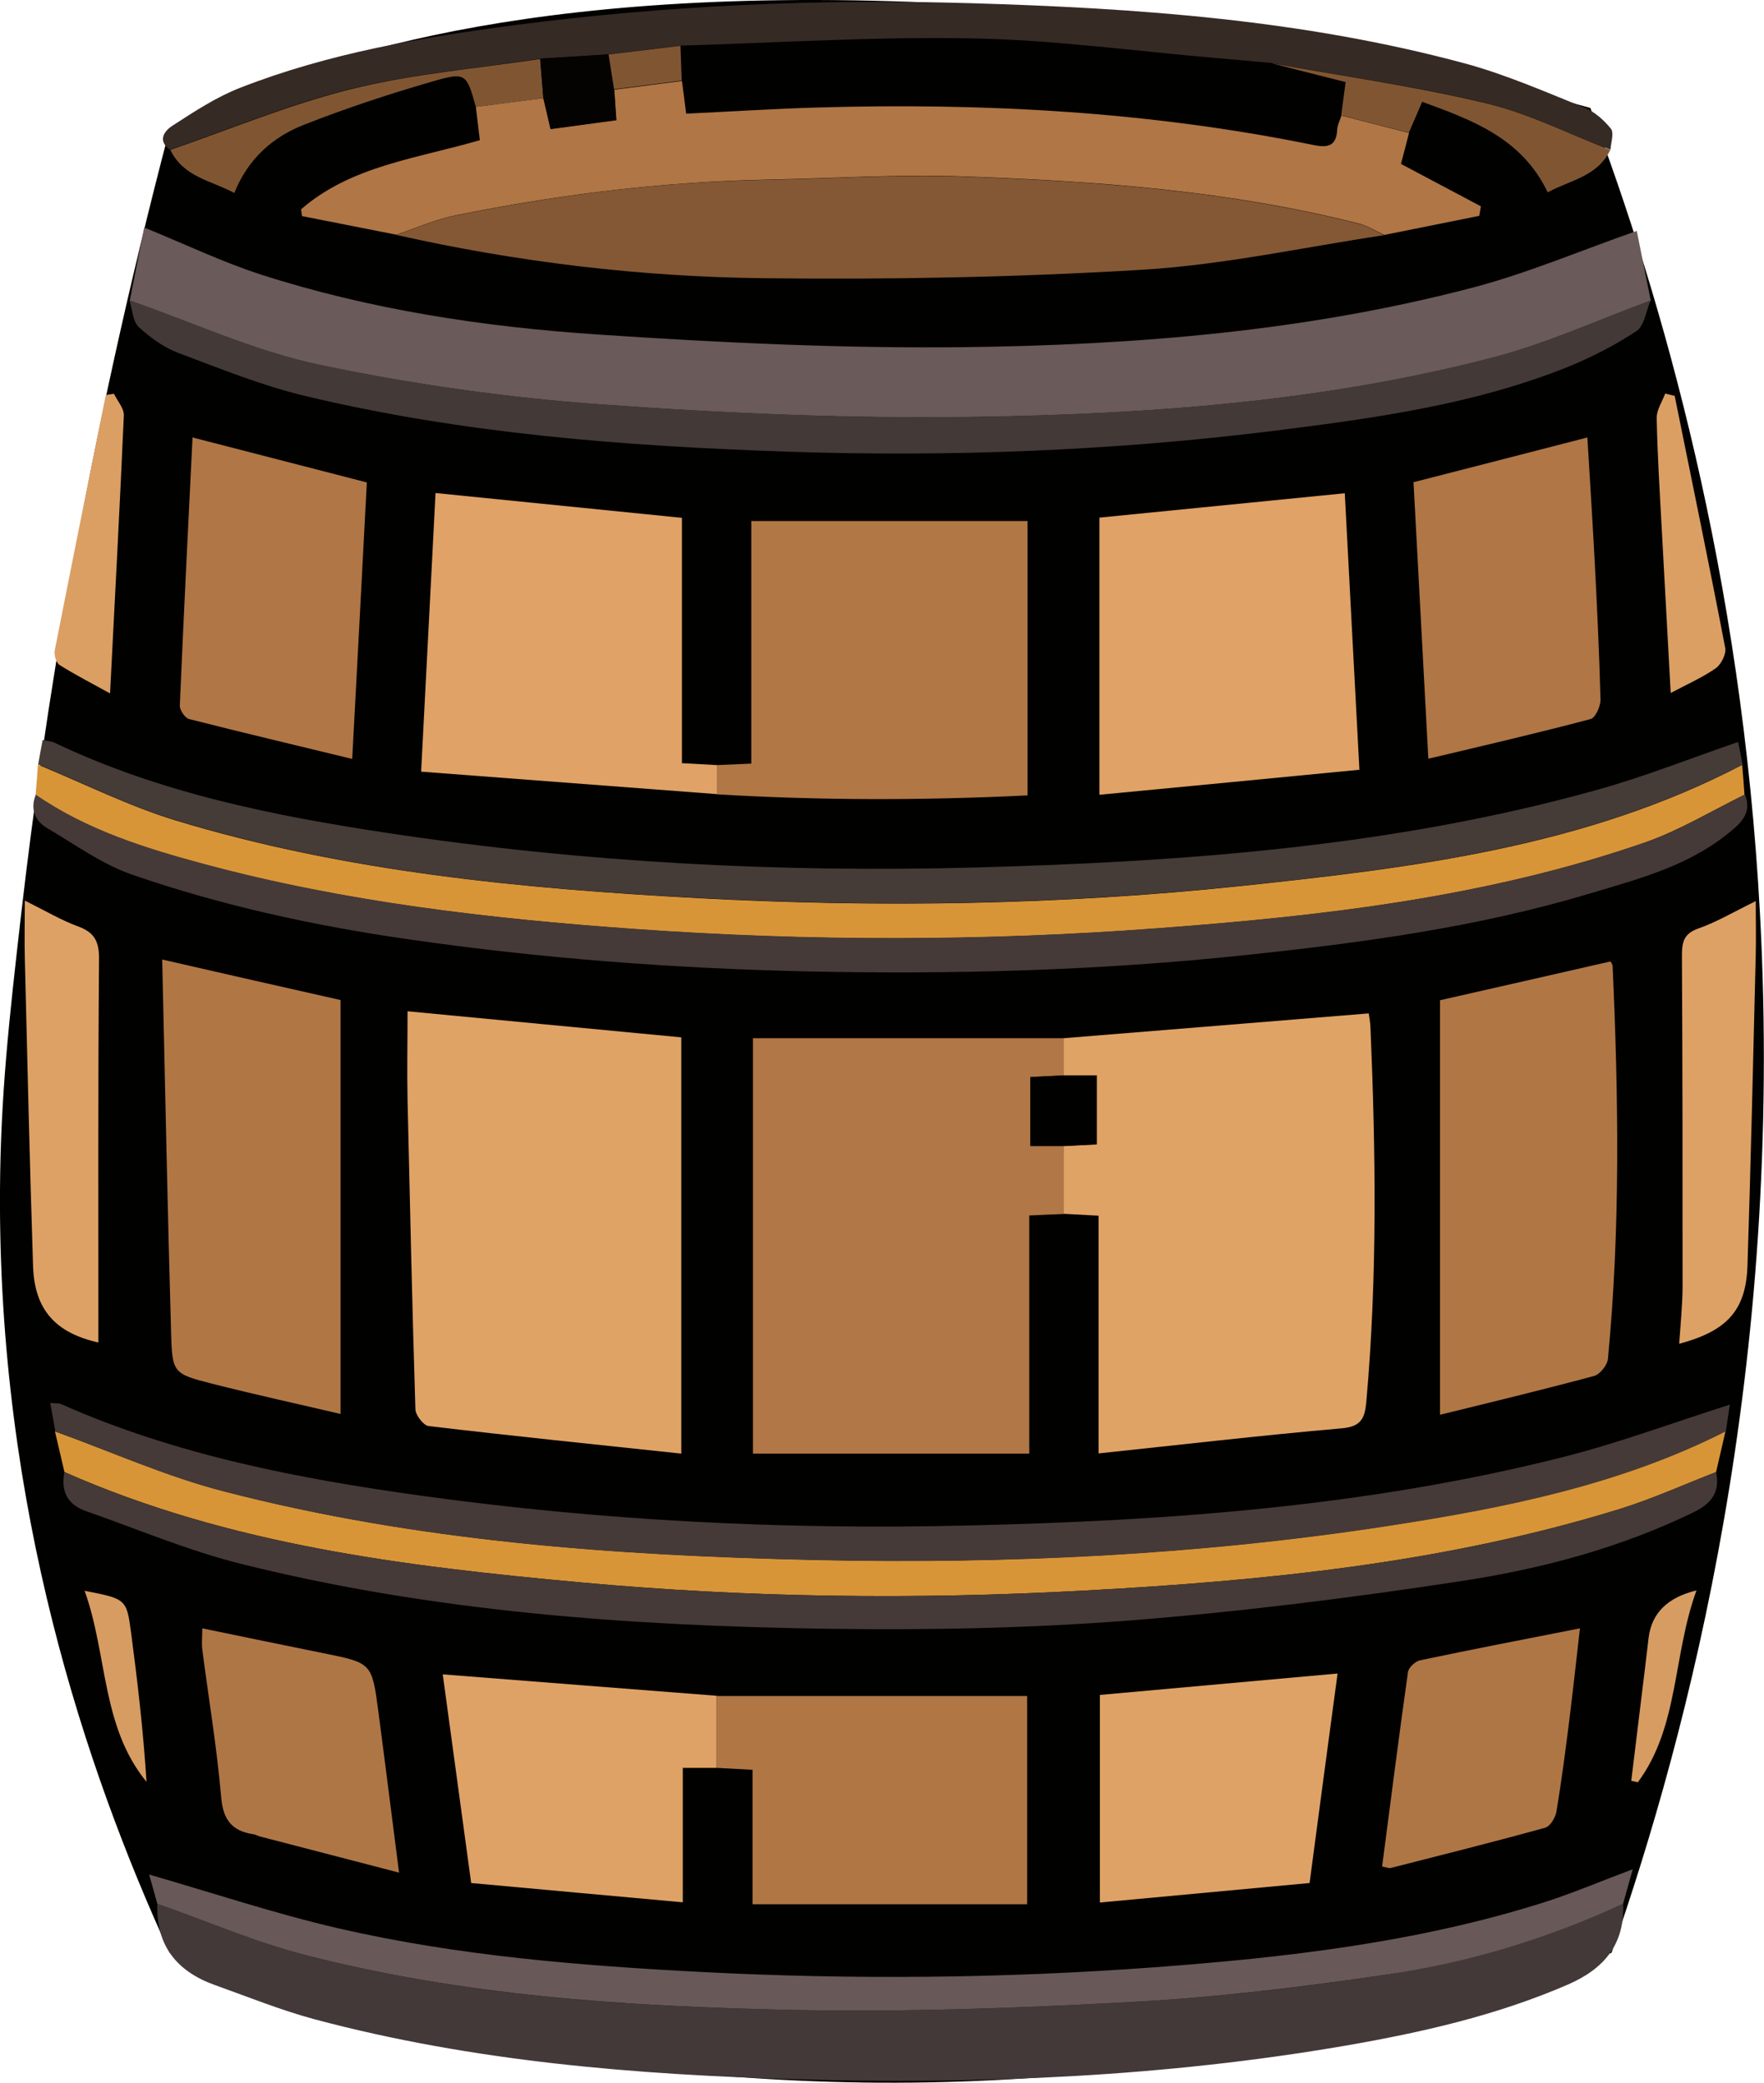
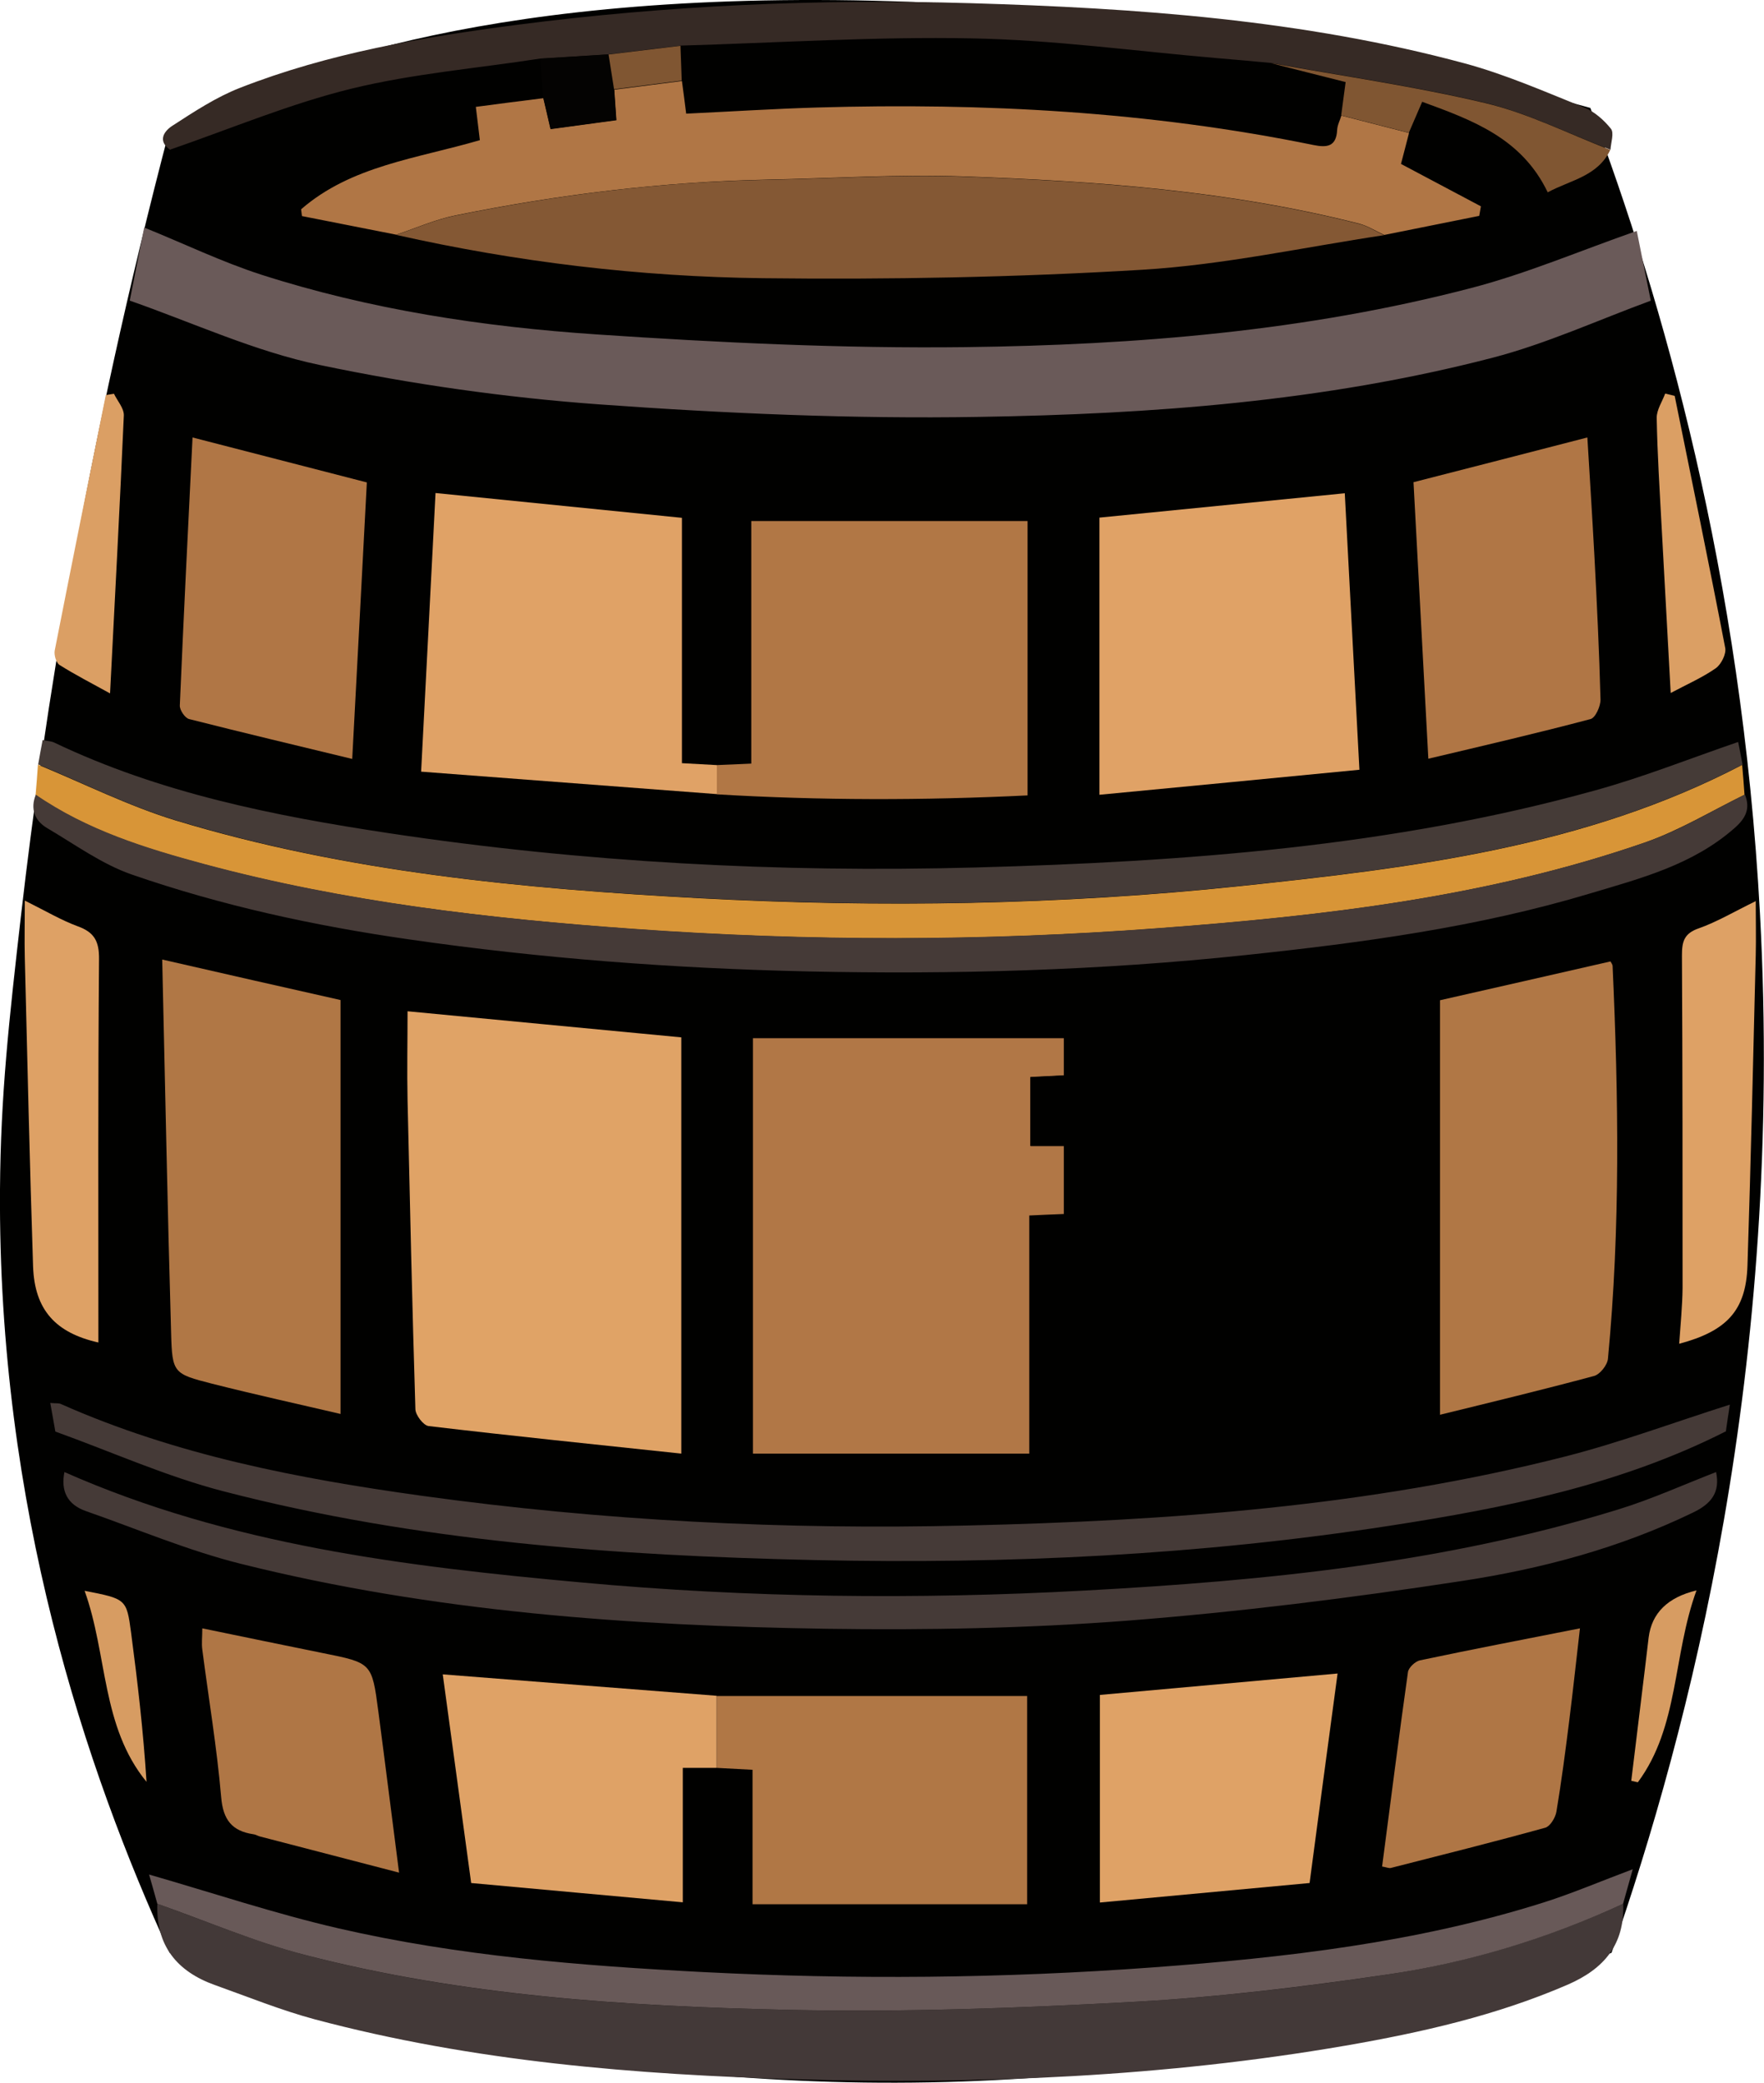
<svg xmlns="http://www.w3.org/2000/svg" id="Layer_2" data-name="Layer 2" viewBox="0 0 83.19 98.22">
  <g id="Layer_1-2" data-name="Layer 1">
    <g>
      <path d="M8,6.09c-3.96,15.05-5.93,27.7-7,37C.42,48.16.03,51.65,0,56.09c-.1,15.01,4.04,27.36,8,36,8.16,3.02,21.87,6.88,39,6,12.13-.62,22.05-3.42,29-6,3.65-10.45,8.15-27.64,7-49-.86-15.97-4.6-28.97-8-38C62.09,1.51,51.01.39,43,.09,23.18-.65,13.64,3.36,10,5.09c-.84.4-1.53.75-2,1Z" fill="#010100" stroke-width="0" />
      <g>
        <path d="M50.16,57.25c-.5.02-1.01.04-1.62.07v11.23h-13.03v-19.59c4.9,0,9.78,0,14.66,0,0,.59,0,1.17,0,1.76-.52.03-1.05.05-1.57.08v3.25h1.57c0,1.07,0,2.13,0,3.2Z" fill="#b17746" stroke-width="0" />
-         <path d="M50.16,57.25c0-1.07,0-2.13,0-3.2.52-.03,1.05-.05,1.56-.08v-3.25h-1.56c0-.59,0-1.17,0-1.76,4.77-.39,9.54-.77,14.39-1.17.02.15.07.4.08.65.25,5.87.33,11.75-.19,17.61-.07.83-.23,1.23-1.19,1.31-3.78.33-7.56.77-11.44,1.18v-11.21c-.61-.03-1.13-.06-1.66-.09Z" fill="#e0a366" stroke-width="0" />
        <path d="M32.13,68.55c-4.02-.43-7.97-.83-11.92-1.3-.24-.03-.61-.51-.62-.79-.15-4.86-.26-9.72-.37-14.58-.03-1.39,0-2.77,0-4.19,4.44.42,8.66.83,12.91,1.23v19.62Z" fill="#e0a366" stroke-width="0" />
        <path d="M6.12,14.17c.23-1.16.46-2.32.68-3.44,1.9.77,3.66,1.62,5.51,2.22,5.14,1.65,10.46,2.46,15.82,2.82,5.79.39,11.61.67,17.42.6,8.03-.1,16.04-.75,23.84-2.79,2.61-.68,5.11-1.75,7.8-2.69.19.93.42,2.11.66,3.29-2.48.91-4.92,2.03-7.46,2.69-7.93,2.06-16.07,2.66-24.22,2.79-5.97.1-11.95-.16-17.91-.59-4.42-.32-8.85-.95-13.19-1.86-3.06-.64-5.97-1.99-8.94-3.03Z" fill="#6a5a59" stroke-width="0" />
        <path d="M76.55,89.78c.07,1.91-.89,3.06-2.61,3.81-3.37,1.46-6.91,2.26-10.49,2.88-8.54,1.47-17.16,1.83-25.8,1.59-7.68-.22-15.33-.84-22.8-2.83-1.6-.43-3.15-1.06-4.72-1.62-1.79-.64-2.78-1.86-2.71-3.83,2.3.81,4.56,1.78,6.92,2.4,7.47,1.95,15.14,2.43,22.8,2.6,5.46.12,10.93-.08,16.39-.38,3.99-.22,7.97-.7,11.93-1.29,3.84-.57,7.55-1.71,11.09-3.33Z" fill="#433938" stroke-width="0" />
        <path d="M18.7,11.07c-1.49-.29-2.97-.59-4.46-.88-.01-.11-.03-.21-.04-.32,2.37-2.06,5.46-2.39,8.43-3.26-.06-.53-.13-1.05-.19-1.57,1.06-.14,2.13-.28,3.19-.41.11.46.21.91.34,1.46,1.05-.14,2.07-.28,3.1-.42-.04-.57-.07-1.01-.1-1.44,1.06-.14,2.13-.27,3.19-.41.07.5.13,1,.2,1.54,2.11-.1,4.14-.23,6.17-.29,7.87-.23,15.69.19,23.42,1.77.64.13,1.07.07,1.11-.71.01-.23.13-.45.2-.68,1.06.27,2.13.55,3.19.82-.13.49-.25.98-.38,1.46,1.26.67,2.51,1.33,3.77,2-.03.15-.05.3-.08.45-1.49.3-2.98.6-4.48.9-.39-.18-.76-.42-1.17-.53-6.12-1.56-12.38-2.01-18.65-2.23-3.08-.11-6.17.09-9.26.15-4.96.1-9.87.7-14.73,1.69-.94.19-1.84.59-2.76.9Z" fill="#b07645" stroke-width="0" />
        <path d="M33.81,36.08c.5-.02,1.01-.04,1.62-.07v-11.44h13.03v12.94c-4.91.24-9.78.24-14.65-.05,0-.46,0-.92,0-1.37Z" fill="#b17745" stroke-width="0" />
        <path d="M18.7,11.07c.92-.31,1.82-.71,2.76-.9,4.86-.99,9.77-1.6,14.73-1.69,3.09-.06,6.18-.26,9.26-.15,6.27.22,12.53.67,18.65,2.23.41.1.78.35,1.17.53-3.79.57-7.57,1.4-11.38,1.63-5.96.36-11.95.47-17.92.4-5.81-.07-11.58-.76-17.27-2.04Z" fill="#845834" stroke-width="0" />
        <path d="M7.65,45.25c3.01.69,5.65,1.29,8.41,1.91v19.52c-1.96-.46-4.02-.91-6.07-1.43-1.8-.46-1.87-.5-1.92-2.36-.17-5.83-.28-11.66-.42-17.64Z" fill="#b07745" stroke-width="0" />
        <path d="M33.81,36.08c0,.46,0,.92,0,1.37-4.6-.35-9.2-.7-13.95-1.06.23-4.5.46-8.79.68-13.14,3.89.39,7.72.78,11.62,1.17v11.57c.59.03,1.12.06,1.64.09Z" fill="#e0a266" stroke-width="0" />
        <path d="M67.91,66.73v-19.56c2.68-.61,5.34-1.21,8.04-1.83.03.06.1.14.1.22.28,6.18.37,12.36-.22,18.52-.03.3-.38.74-.66.81-2.42.65-4.86,1.24-7.27,1.83Z" fill="#b07745" stroke-width="0" />
        <path d="M63.42,23.27c.23,4.3.45,8.57.69,13.03-4.12.4-8.16.79-12.26,1.18v-13.07c3.83-.38,7.64-.76,11.58-1.15Z" fill="#e0a266" stroke-width="0" />
        <path d="M33.8,79.98h14.64v9.82h-12.95v-6.34c-.62-.03-1.15-.06-1.68-.09,0-1.13,0-2.26,0-3.39Z" fill="#b07745" stroke-width="0" />
        <path d="M1.68,37.47c.04-.47.08-.94.11-1.41,2.16.89,4.27,1.95,6.49,2.63,8.05,2.44,16.38,3.22,24.73,3.67,8.5.45,16.99.32,25.45-.57,8.15-.86,16.28-1.84,23.7-5.72.04.47.08.94.11,1.41-1.55.76-3.05,1.67-4.66,2.24-7.44,2.59-15.21,3.48-23.01,4.06-8.25.62-16.5.62-24.75.03-6.82-.49-13.59-1.27-20.22-3.05-2.79-.75-5.55-1.6-7.97-3.28Z" fill="#d89537" stroke-width="0" />
-         <path d="M81.37,67.51c-.15.64-.29,1.28-.44,1.91-1.52.59-3.01,1.27-4.57,1.75-8.22,2.54-16.71,3.38-25.24,3.84-7.89.43-15.78.34-23.66-.38-8.34-.76-16.64-1.77-24.42-5.21-.15-.64-.3-1.28-.45-1.92,2.64.95,5.23,2.12,7.94,2.82,9.13,2.37,18.49,3.03,27.87,3.24,9.08.2,18.14-.23,27.13-1.62,5.45-.84,10.84-1.92,15.82-4.44Z" fill="#d89537" stroke-width="0" />
        <path d="M1.68,37.47c2.42,1.67,5.18,2.53,7.97,3.28,6.62,1.78,13.4,2.57,20.22,3.05,8.25.59,16.51.59,24.75-.03,7.8-.58,15.56-1.47,23.01-4.06,1.62-.56,3.11-1.48,4.66-2.24.27.67.03,1.13-.5,1.59-1.97,1.73-4.41,2.36-6.82,3.08-5.3,1.59-10.75,2.32-16.23,2.9-6.87.73-13.77.92-20.67.77-6.29-.14-12.55-.61-18.78-1.51-4.46-.64-8.84-1.59-13.08-3.06-1.41-.49-2.68-1.42-3.99-2.19-.59-.35-.8-.91-.53-1.58Z" fill="#453a37" stroke-width="0" />
        <path d="M82.17,36.06c-7.43,3.88-15.55,4.86-23.7,5.72-8.47.89-16.96,1.02-25.45.57-8.36-.44-16.68-1.23-24.73-3.67-2.22-.67-4.33-1.74-6.49-2.63.06-.36.13-.72.21-1.15.23.05.39.05.53.11,5,2.39,10.36,3.46,15.79,4.28,9.16,1.38,18.39,1.87,27.65,1.62,9.86-.27,19.69-.98,29.26-3.64,2.25-.62,4.43-1.49,6.73-2.28.06.3.14.68.21,1.07Z" fill="#453b37" stroke-width="0" />
        <path d="M81.37,67.51c-4.98,2.52-10.38,3.6-15.82,4.44-8.99,1.39-18.05,1.82-27.13,1.62-9.39-.21-18.74-.87-27.87-3.24-2.71-.7-5.3-1.87-7.94-2.82-.07-.42-.15-.84-.24-1.35.26.03.4,0,.5.05,5.43,2.41,11.19,3.52,17.03,4.33,8.53,1.18,17.11,1.61,25.72,1.4,9.49-.22,18.94-.9,28.18-3.25,2.59-.66,5.1-1.6,7.78-2.45-.06.39-.13.83-.19,1.27Z" fill="#453a37" stroke-width="0" />
        <path d="M3.04,69.42c7.77,3.44,16.07,4.45,24.42,5.21,7.87.72,15.77.81,23.66.38,8.54-.46,17.02-1.3,25.24-3.84,1.55-.48,3.05-1.16,4.57-1.75.2.96-.23,1.5-1.09,1.91-3.47,1.68-7.16,2.66-10.92,3.23-5.23.8-10.5,1.46-15.78,1.87-4.71.36-9.45.45-14.17.38-9.29-.14-18.55-.8-27.6-3.06-2.49-.62-4.89-1.64-7.32-2.49-.88-.31-1.19-.95-1.01-1.85Z" fill="#453a37" stroke-width="0" />
-         <path d="M6.12,14.17c2.98,1.03,5.89,2.38,8.94,3.03,4.34.91,8.77,1.54,13.19,1.86,5.95.43,11.94.69,17.91.59,8.15-.13,16.29-.72,24.22-2.79,2.55-.66,4.98-1.78,7.46-2.69-.21.49-.29,1.19-.66,1.44-1.01.67-2.11,1.23-3.23,1.69-4.43,1.78-9.12,2.42-13.81,3.01-7.64.95-15.32,1.25-23.01.99-7.65-.26-15.28-.84-22.75-2.63-2.04-.49-4.01-1.29-5.98-2.03-.68-.26-1.32-.72-1.86-1.22-.28-.27-.3-.82-.43-1.25Z" fill="#433937" stroke-width="0" />
        <path d="M76.55,89.78c-3.54,1.63-7.25,2.77-11.09,3.33-3.95.58-7.94,1.07-11.93,1.29-5.45.3-10.93.5-16.39.38-7.67-.17-15.34-.66-22.8-2.6-2.35-.61-4.61-1.59-6.92-2.4-.14-.5-.28-1.01-.39-1.38,3.02.87,5.95,1.85,8.94,2.54,5.65,1.3,11.41,1.76,17.19,2.06,7.07.36,14.14.3,21.2-.22,6.24-.46,12.46-1.17,18.46-3.07,1.35-.43,2.66-.99,4.18-1.56-.18.63-.32,1.14-.46,1.64Z" fill="#685958" stroke-width="0" />
        <path d="M8.03,7.07c-.64-.44-.26-.91.1-1.14,1.02-.66,2.05-1.34,3.17-1.78,4.21-1.65,8.64-2.4,13.09-2.98C31.49.25,38.62-.06,45.76.15c7.85.23,15.69.78,23.32,2.84,1.92.52,3.77,1.33,5.63,2.08.48.19.93.59,1.26,1,.16.2,0,.65-.02.99-1.96-.75-3.87-1.72-5.9-2.21-3.32-.79-6.72-1.27-10.09-1.88-.86-.08-1.72-.16-2.58-.23-3.85-.33-7.69-.86-11.54-.93-4.57-.09-9.16.21-13.73.34-1.13.14-2.26.27-3.39.41-1.08.07-2.15.14-3.23.2-2.97.46-6,.71-8.91,1.42-2.9.71-5.7,1.89-8.54,2.87Z" fill="#362a25" stroke-width="0" />
        <path d="M33.8,79.98c0,1.13,0,2.26,0,3.39h-1.6v6.34c-3.37-.31-6.63-.6-9.98-.91-.45-3.31-.89-6.53-1.34-9.84,4.36.34,8.64.68,12.92,1.01Z" fill="#dfa266" stroke-width="0" />
        <path d="M66.66,22.74c2.81-.72,5.46-1.4,8.2-2.11.11,1.84.23,3.69.33,5.55.12,2.27.23,4.55.29,6.82,0,.31-.24.85-.47.91-2.49.66-4.99,1.24-7.65,1.87-.24-4.48-.47-8.77-.7-13.05Z" fill="#b07645" stroke-width="0" />
        <path d="M16.61,35.79c-2.64-.64-5.17-1.24-7.69-1.88-.2-.05-.45-.43-.44-.64.18-4.2.39-8.41.6-12.64,2.76.71,5.44,1.4,8.22,2.12-.22,4.24-.45,8.53-.69,13.05Z" fill="#b07645" stroke-width="0" />
        <path d="M61.76,88.8c-3.32.31-6.56.61-9.89.92v-9.79c3.65-.33,7.35-.66,11.21-1.01-.44,3.26-.87,6.47-1.32,9.88Z" fill="#dfa266" stroke-width="0" />
        <path d="M65.18,88.02c.41-3.11.79-6.14,1.22-9.17.03-.21.34-.5.56-.55,2.46-.52,4.92-.99,7.55-1.51-.17,1.45-.32,2.89-.5,4.31-.18,1.45-.37,2.9-.61,4.34-.05.28-.29.68-.52.75-2.42.67-4.86,1.28-7.29,1.9-.09.02-.19-.03-.42-.07Z" fill="#af7645" stroke-width="0" />
        <path d="M18.82,88.31c-2.35-.61-4.46-1.16-6.58-1.71-.1-.03-.19-.09-.29-.1-1.01-.15-1.43-.68-1.52-1.75-.2-2.33-.59-4.64-.89-6.96-.04-.29,0-.6,0-1,1.94.4,3.82.79,5.7,1.17,2.29.46,2.3.46,2.6,2.73.32,2.42.62,4.84.98,7.62Z" fill="#af7645" stroke-width="0" />
        <path d="M82.8,42.48c0,.95.02,1.75,0,2.55-.12,4.89-.23,9.77-.39,14.66-.07,2.11-.97,3.08-3.22,3.68.06-.89.15-1.76.16-2.63,0-5.23,0-10.45-.03-15.68,0-.66.1-1.04.79-1.28.85-.3,1.64-.77,2.7-1.29Z" fill="#dea165" stroke-width="0" />
        <path d="M1.17,42.47c1.02.51,1.73.93,2.49,1.21.78.28,1.02.7,1.01,1.55-.05,6.03-.03,12.07-.03,18.08-2-.45-3.01-1.52-3.08-3.59-.16-4.85-.27-9.7-.39-14.55-.02-.84,0-1.68,0-2.69Z" fill="#dea165" stroke-width="0" />
        <path d="M78.98,18.68c.8,3.96,1.62,7.91,2.38,11.87.06.29-.19.78-.44.96-.63.44-1.34.75-2.13,1.17-.15-2.74-.29-5.31-.43-7.88-.09-1.7-.2-3.4-.23-5.1,0-.38.26-.76.4-1.14.15.04.3.07.45.11Z" fill="#db9f64" stroke-width="0" />
        <path d="M5.37,18.56c.16.34.48.69.47,1.03-.19,4.31-.42,8.61-.65,13.11-.87-.48-1.65-.88-2.38-1.34-.16-.1-.27-.47-.23-.68.79-4.02,1.6-8.04,2.41-12.05.13-.02.25-.04.38-.06Z" fill="#db9f64" stroke-width="0" />
-         <path d="M8.03,7.07c2.84-.98,5.63-2.15,8.54-2.87,2.91-.72,5.93-.97,8.91-1.42.05.62.1,1.23.15,1.85-1.06.14-2.13.28-3.19.41-.44-1.57-.46-1.66-2.07-1.19-2.04.59-4.07,1.26-6.05,2.04-1.44.57-2.61,1.57-3.27,3.21-1.1-.59-2.4-.75-3.01-2.02Z" fill="#805632" stroke-width="0" />
        <path d="M59.95,2.98c3.37.61,6.77,1.09,10.09,1.88,2.03.48,3.93,1.45,5.9,2.21-.59,1.25-1.88,1.42-2.95,2-1.22-2.55-3.54-3.4-5.92-4.27-.23.54-.43,1-.63,1.46-1.06-.27-2.13-.55-3.19-.82.07-.52.14-1.04.21-1.57-1.24-.31-2.38-.6-3.51-.89Z" fill="#805632" stroke-width="0" />
        <path d="M3.99,75.02c1.95.38,1.98.38,2.19,1.96.31,2.34.58,4.68.73,7.05-2.14-2.62-1.83-5.98-2.92-9.01Z" fill="#d79c62" stroke-width="0" />
        <path d="M80.01,74.99c-1.13,3.09-.82,6.43-2.77,9.06-.1-.02-.21-.05-.31-.07.21-1.75.43-3.5.64-5.25.06-.5.12-1.01.18-1.51q.22-1.73,2.26-2.22Z" fill="#d79c62" stroke-width="0" />
        <path d="M50.16,50.71h1.56v3.25c-.51.03-1.04.05-1.56.08-.5,0-1,0-1.57,0v-3.25c.52-.03,1.05-.05,1.57-.08Z" fill="#010100" stroke-width="0" />
        <path d="M25.62,4.62c-.05-.62-.1-1.23-.15-1.85,1.08-.07,2.15-.14,3.23-.2.09.55.17,1.1.26,1.65.03.44.06.87.1,1.44-1.03.14-2.05.28-3.1.42-.13-.55-.23-1.01-.34-1.46Z" fill="#040302" stroke-width="0" />
        <path d="M28.96,4.22c-.09-.55-.17-1.1-.26-1.65,1.13-.14,2.26-.27,3.39-.41.02.55.04,1.1.06,1.64-1.06.14-2.13.27-3.19.41Z" fill="#805632" stroke-width="0" />
      </g>
    </g>
  </g>
</svg>